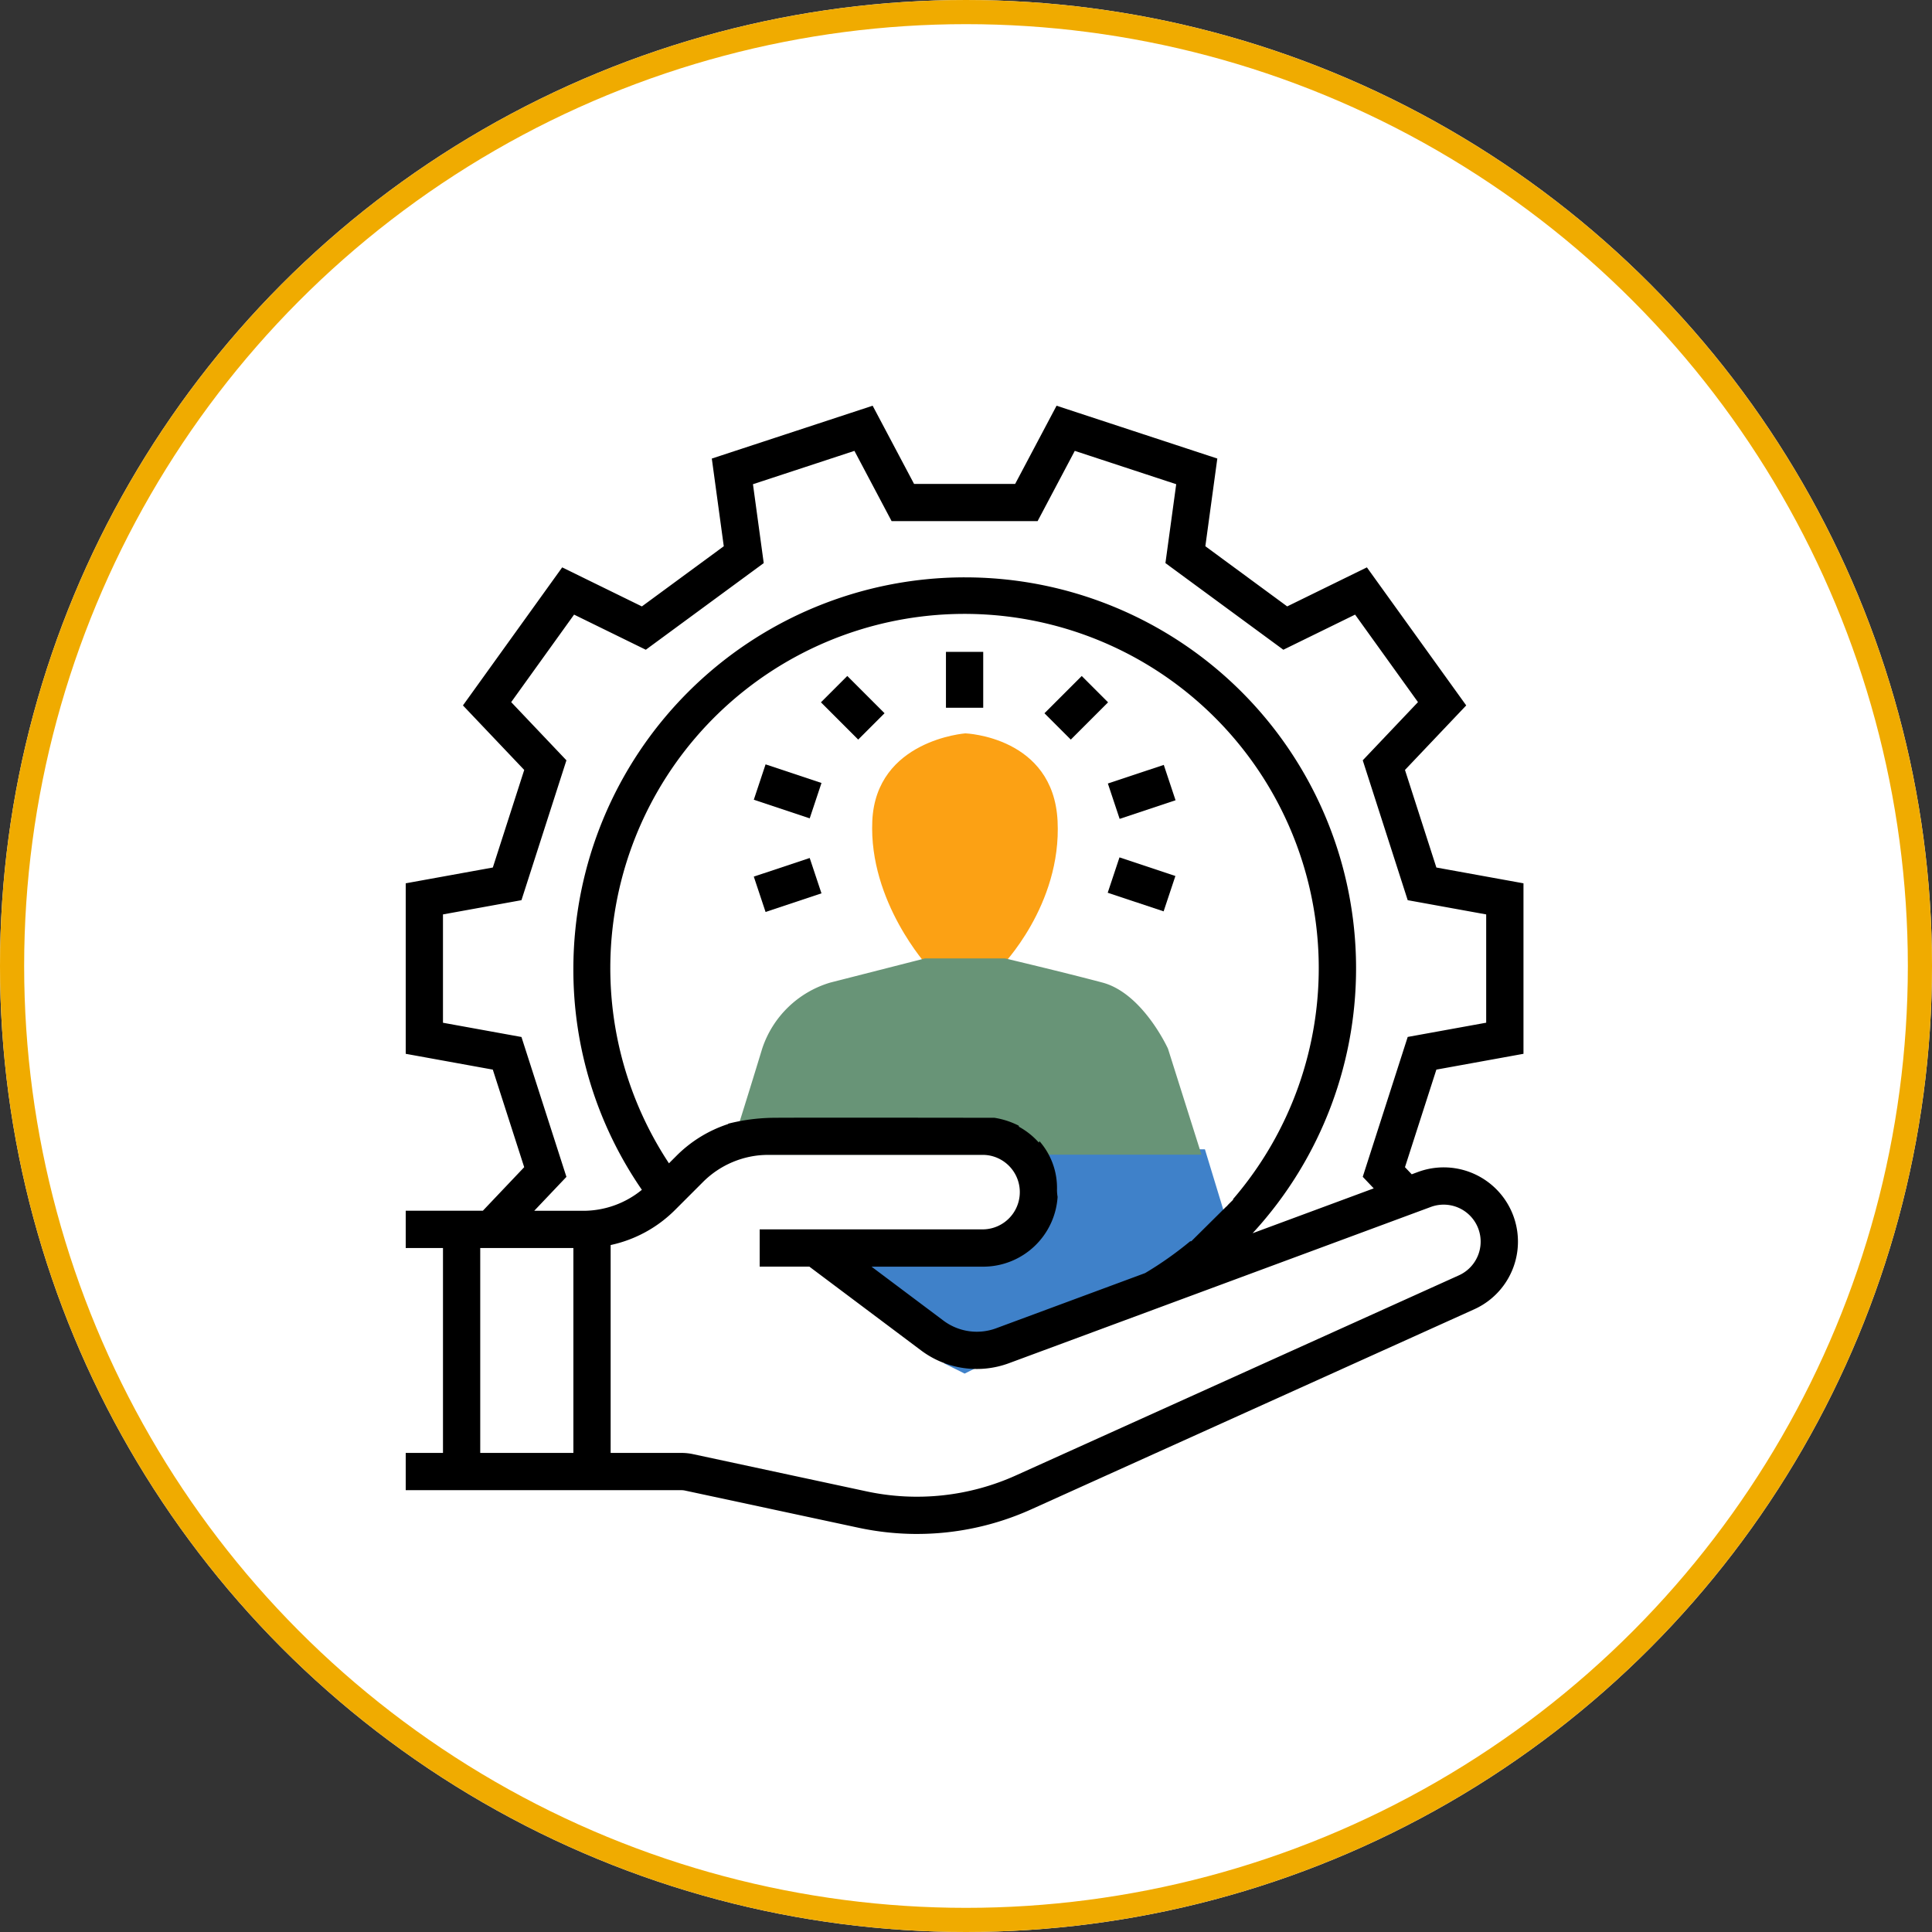
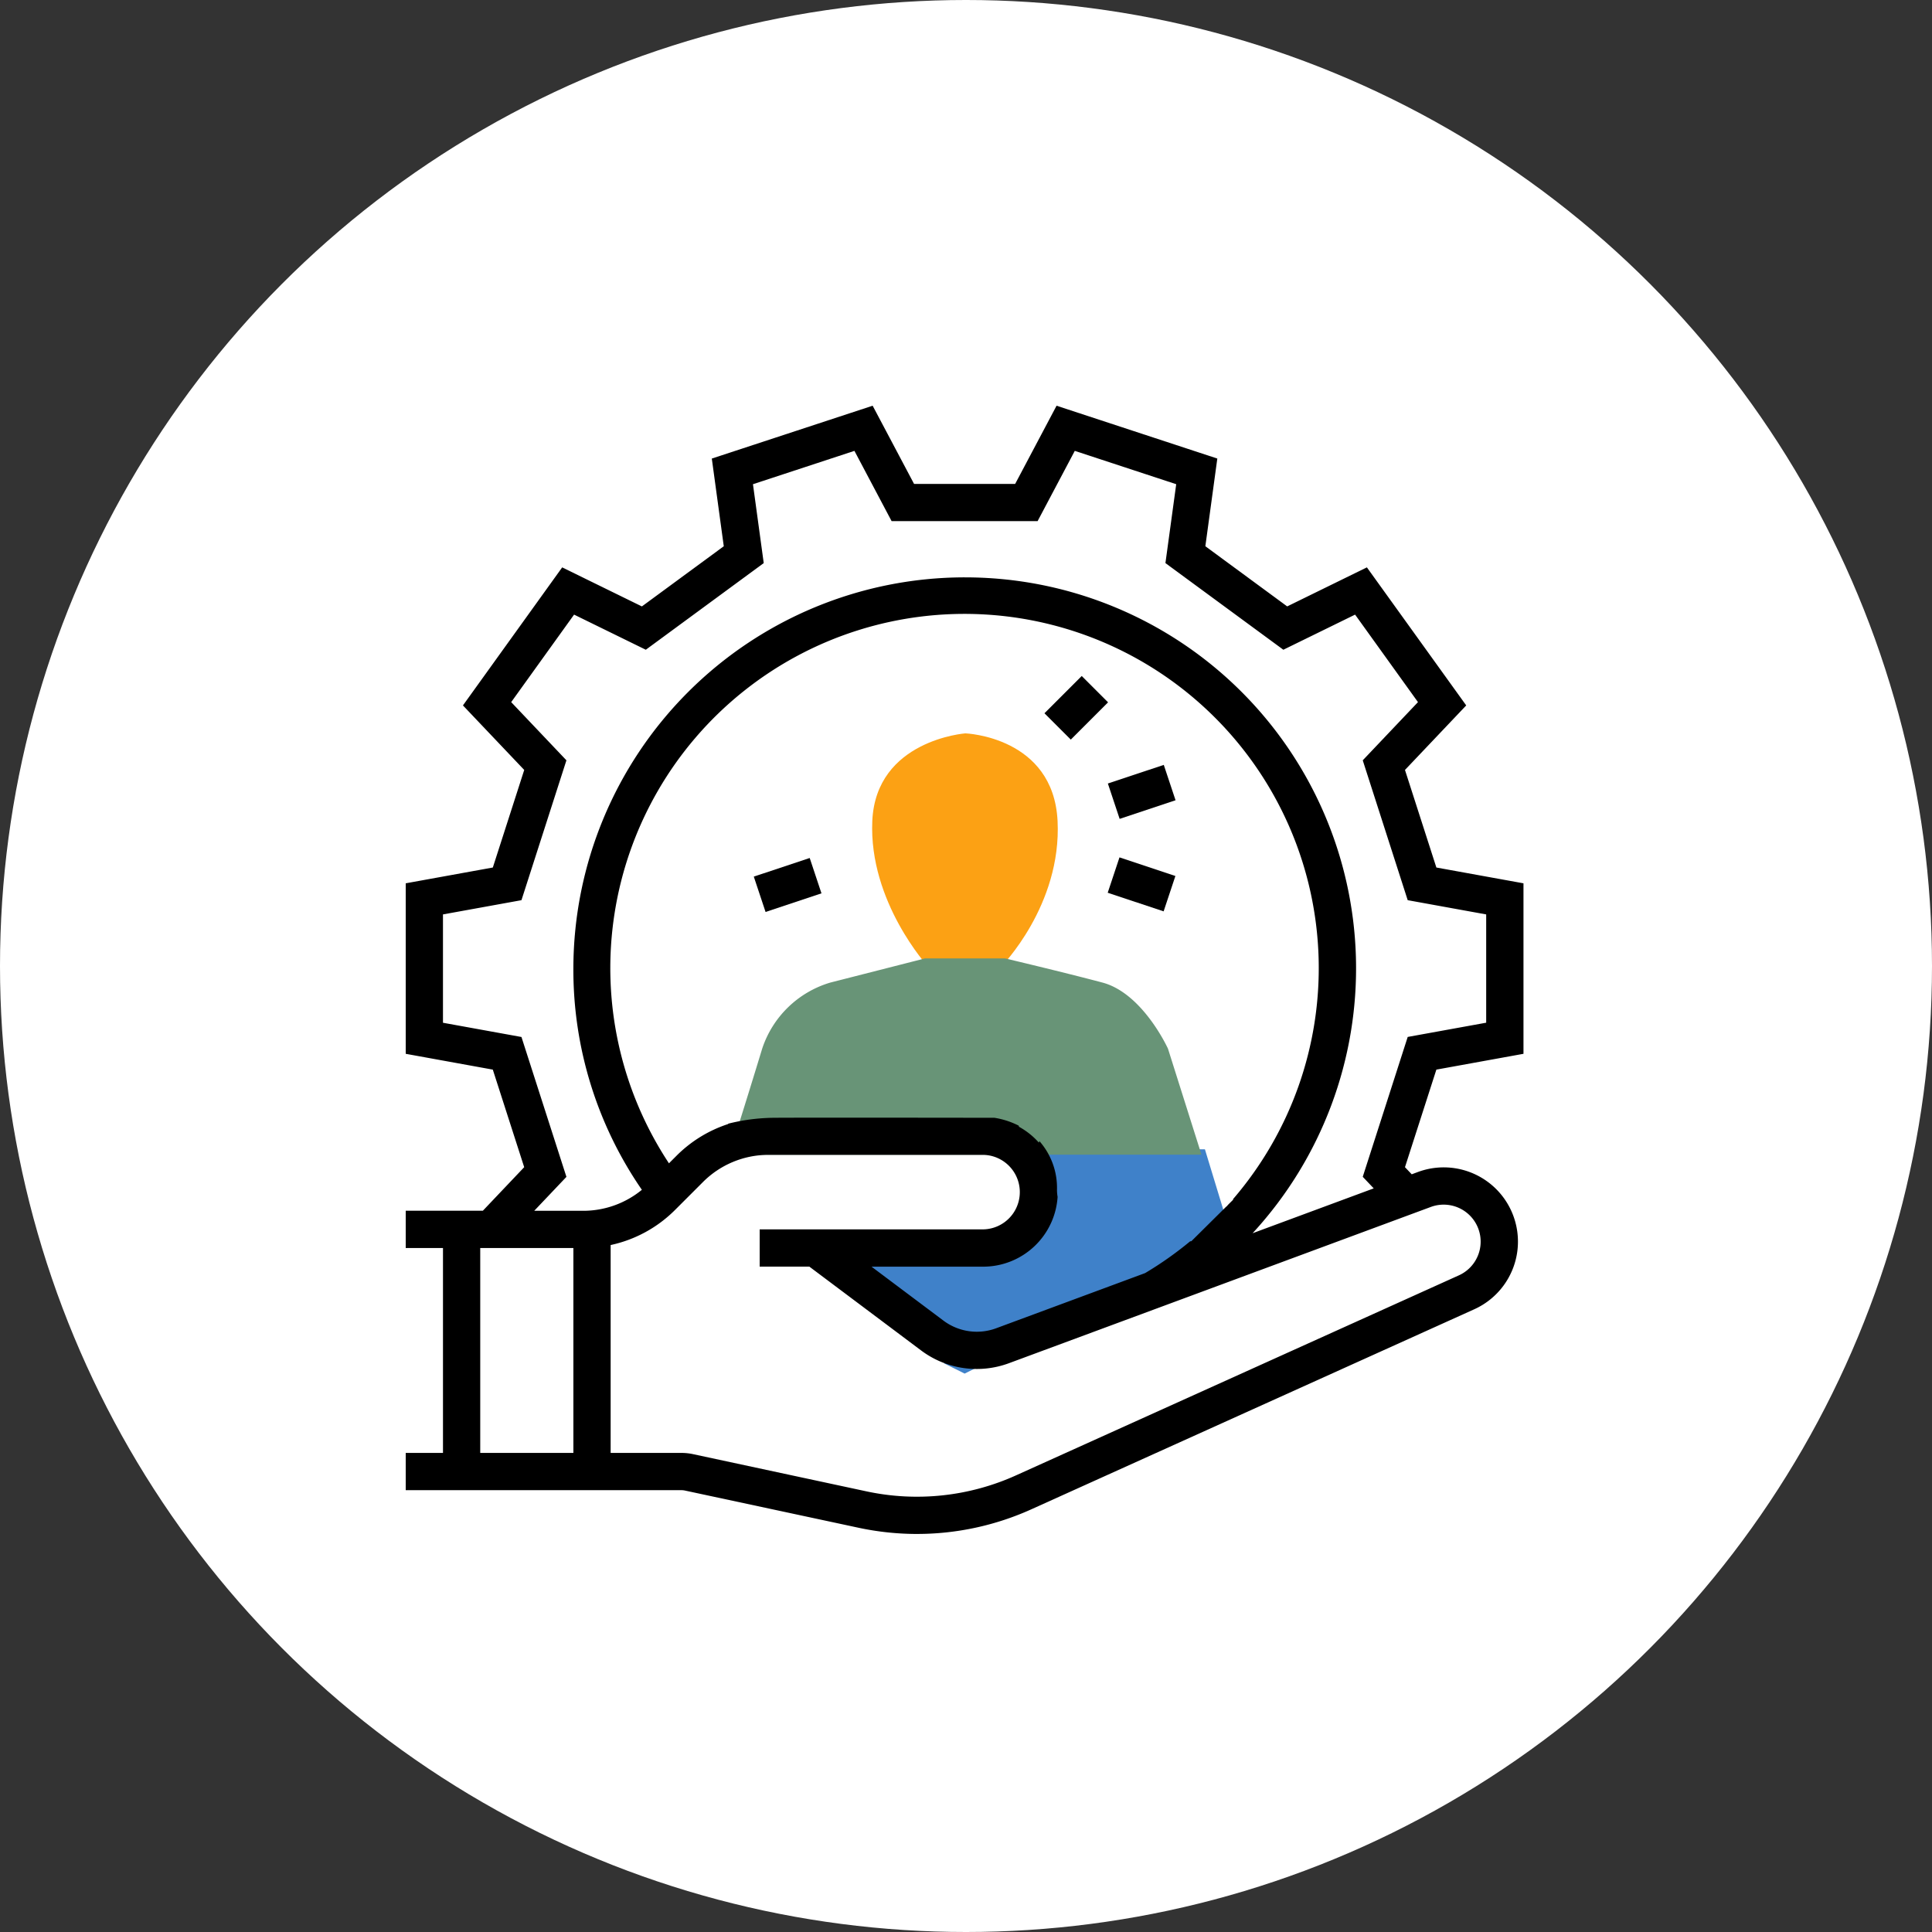
<svg xmlns="http://www.w3.org/2000/svg" width="160" height="160">
  <rect width="100%" height="100%" fill="#333333" stroke="none" />
  <g data-name="グループ 2602">
    <g data-name="楕円形 32" fill="#fff" stroke="#f0ab00" stroke-width="2">
      <circle cx="80" cy="80" r="80" stroke="none" />
-       <circle cx="80" cy="80" r="79" fill="none" />
    </g>
    <g data-name="グループ 2578">
-       <path data-name="パス 1291" d="M78.34 53.985h3.086v4.628H78.34z" />
      <path data-name="パス 1292" d="M86.497 59.069l3.086-3.086 2.182 2.182-3.086 3.086z" />
      <path data-name="パス 1293" d="M91.749 64.887l4.63-1.542.975 2.929-4.63 1.542z" />
      <path data-name="パス 1295" d="M91.736 73.933l.975-2.929 4.63 1.542-.975 2.929z" />
-       <path data-name="パス 1296" d="M67.986 58.163l2.182-2.182 3.086 3.086-2.182 2.182z" />
-       <path data-name="パス 1297" d="M62.427 66.23l.975-2.929 4.63 1.542-.975 2.929z" />
      <path data-name="パス 1298" d="M62.426 72.597l4.63-1.542.975 2.929-4.63 1.542z" />
      <g data-name="グループ 2559">
        <path data-name="パス 1348" d="M79.949 60.734s7.289.265 7.635 7.257-4.672 12.064-4.672 12.064H76.86s-4.919-5.354-4.62-12.064 7.709-7.257 7.709-7.257z" fill="#fca114" />
        <path data-name="前面オブジェクトで型抜き 7" d="M79.887 113.197h0l-.685-.341.918-.579-10.883-8.676 9.866-.263 6.027-1.723 1.088-4.573-2.25-1.361h15.448l2.058 6.763z" fill="#3f81c9" stroke="#3f81c9" />
        <path data-name="パス 1347" d="M76.607 79.371l-7.839 2a8.48 8.48 0 00-5.648 5.477c-1.335 4.389-2.727 8.776-2.727 8.776h39.108l-2.774-8.776s-2.079-4.588-5.43-5.477-8.064-2-8.064-2z" fill="#689477" />
      </g>
      <path data-name="前面オブジェクトで型抜き 6" d="M75.953 127.036a23.29 23.29 0 01-4.88-.52l-14.335-3.072a1.535 1.535 0 00-.323-.034H33.6v-3.086h3.086v-16.97H33.6v-3.086h6.388l3.424-3.607-2.6-8.08-7.212-1.309v-14.12l7.214-1.308 2.6-8.08-5.075-5.344 8.219-11.432 6.6 3.233 6.782-4.983-.991-7.262 13.32-4.376 3.431 6.478h8.37L87.5 33.6l13.313 4.375-.991 7.262 6.778 4.983 6.6-3.233 8.226 11.433-5.072 5.344 2.6 8.08 7.214 1.308v14.12l-7.214 1.309-2.6 8.08.559.589.505-.187a6.148 6.148 0 014.666 11.369l-36.637 16.546a23.005 23.005 0 01-9.494 2.057zM63.64 95.64a7.664 7.664 0 00-5.433 2.26l-2.291 2.291a10.725 10.725 0 01-5.345 2.918v17.215h5.844a4.658 4.658 0 01.97.1L71.72 123.5a19.922 19.922 0 0012.457-1.332l36.638-16.548a3.063 3.063 0 00-2.325-5.664l-34.917 12.933a7.683 7.683 0 01-7.307-1.063l-9.24-6.93h-4.113v-3.085h18.513a3.086 3.086 0 000-6.171H63.64zm-23.869 7.714v16.97h7.714v-16.97zm32.4 1.543l5.948 4.461A4.61 4.61 0 0082.5 110l12.333-4.568a29.467 29.467 0 003.73-2.632l.1-.009 2.9-2.875v.015l.173-.191.39-.387-.011-.045A29.335 29.335 0 1055.4 96.341l.623-.623a10.752 10.752 0 014.279-2.63l.01-.031a16.063 16.063 0 013.7-.486c.657-.007 2.591-.011 5.747-.011 5.361 0 12.535.011 12.6.011a6.749 6.749 0 012.009.653l.018.088a6.192 6.192 0 011.648 1.314l.048-.12a5.86 5.86 0 011.453 4.037 3.587 3.587 0 00.051.576 6.179 6.179 0 01-6.16 5.781h-9.257zm7.714-57.082a32.375 32.375 0 0123.85 54.316l10.031-3.715-.909-.958 3.723-11.583 6.5-1.179v-8.968l-6.5-1.179-3.723-11.583 4.574-4.819-5.208-7.247-5.941 2.909-9.766-7.176.893-6.533-8.4-2.761-3.08 5.82H73.84l-3.08-5.82-8.403 2.761.892 6.533-9.766 7.176-5.94-2.909-5.208 7.247 4.574 4.819-3.724 11.583-6.5 1.179V84.7l6.5 1.179 3.724 11.584-2.667 2.81H48.3a7.656 7.656 0 004.857-1.738 32.1 32.1 0 01-5.673-18.319 32.435 32.435 0 0132.399-32.402z" />
    </g>
  </g>
</svg>